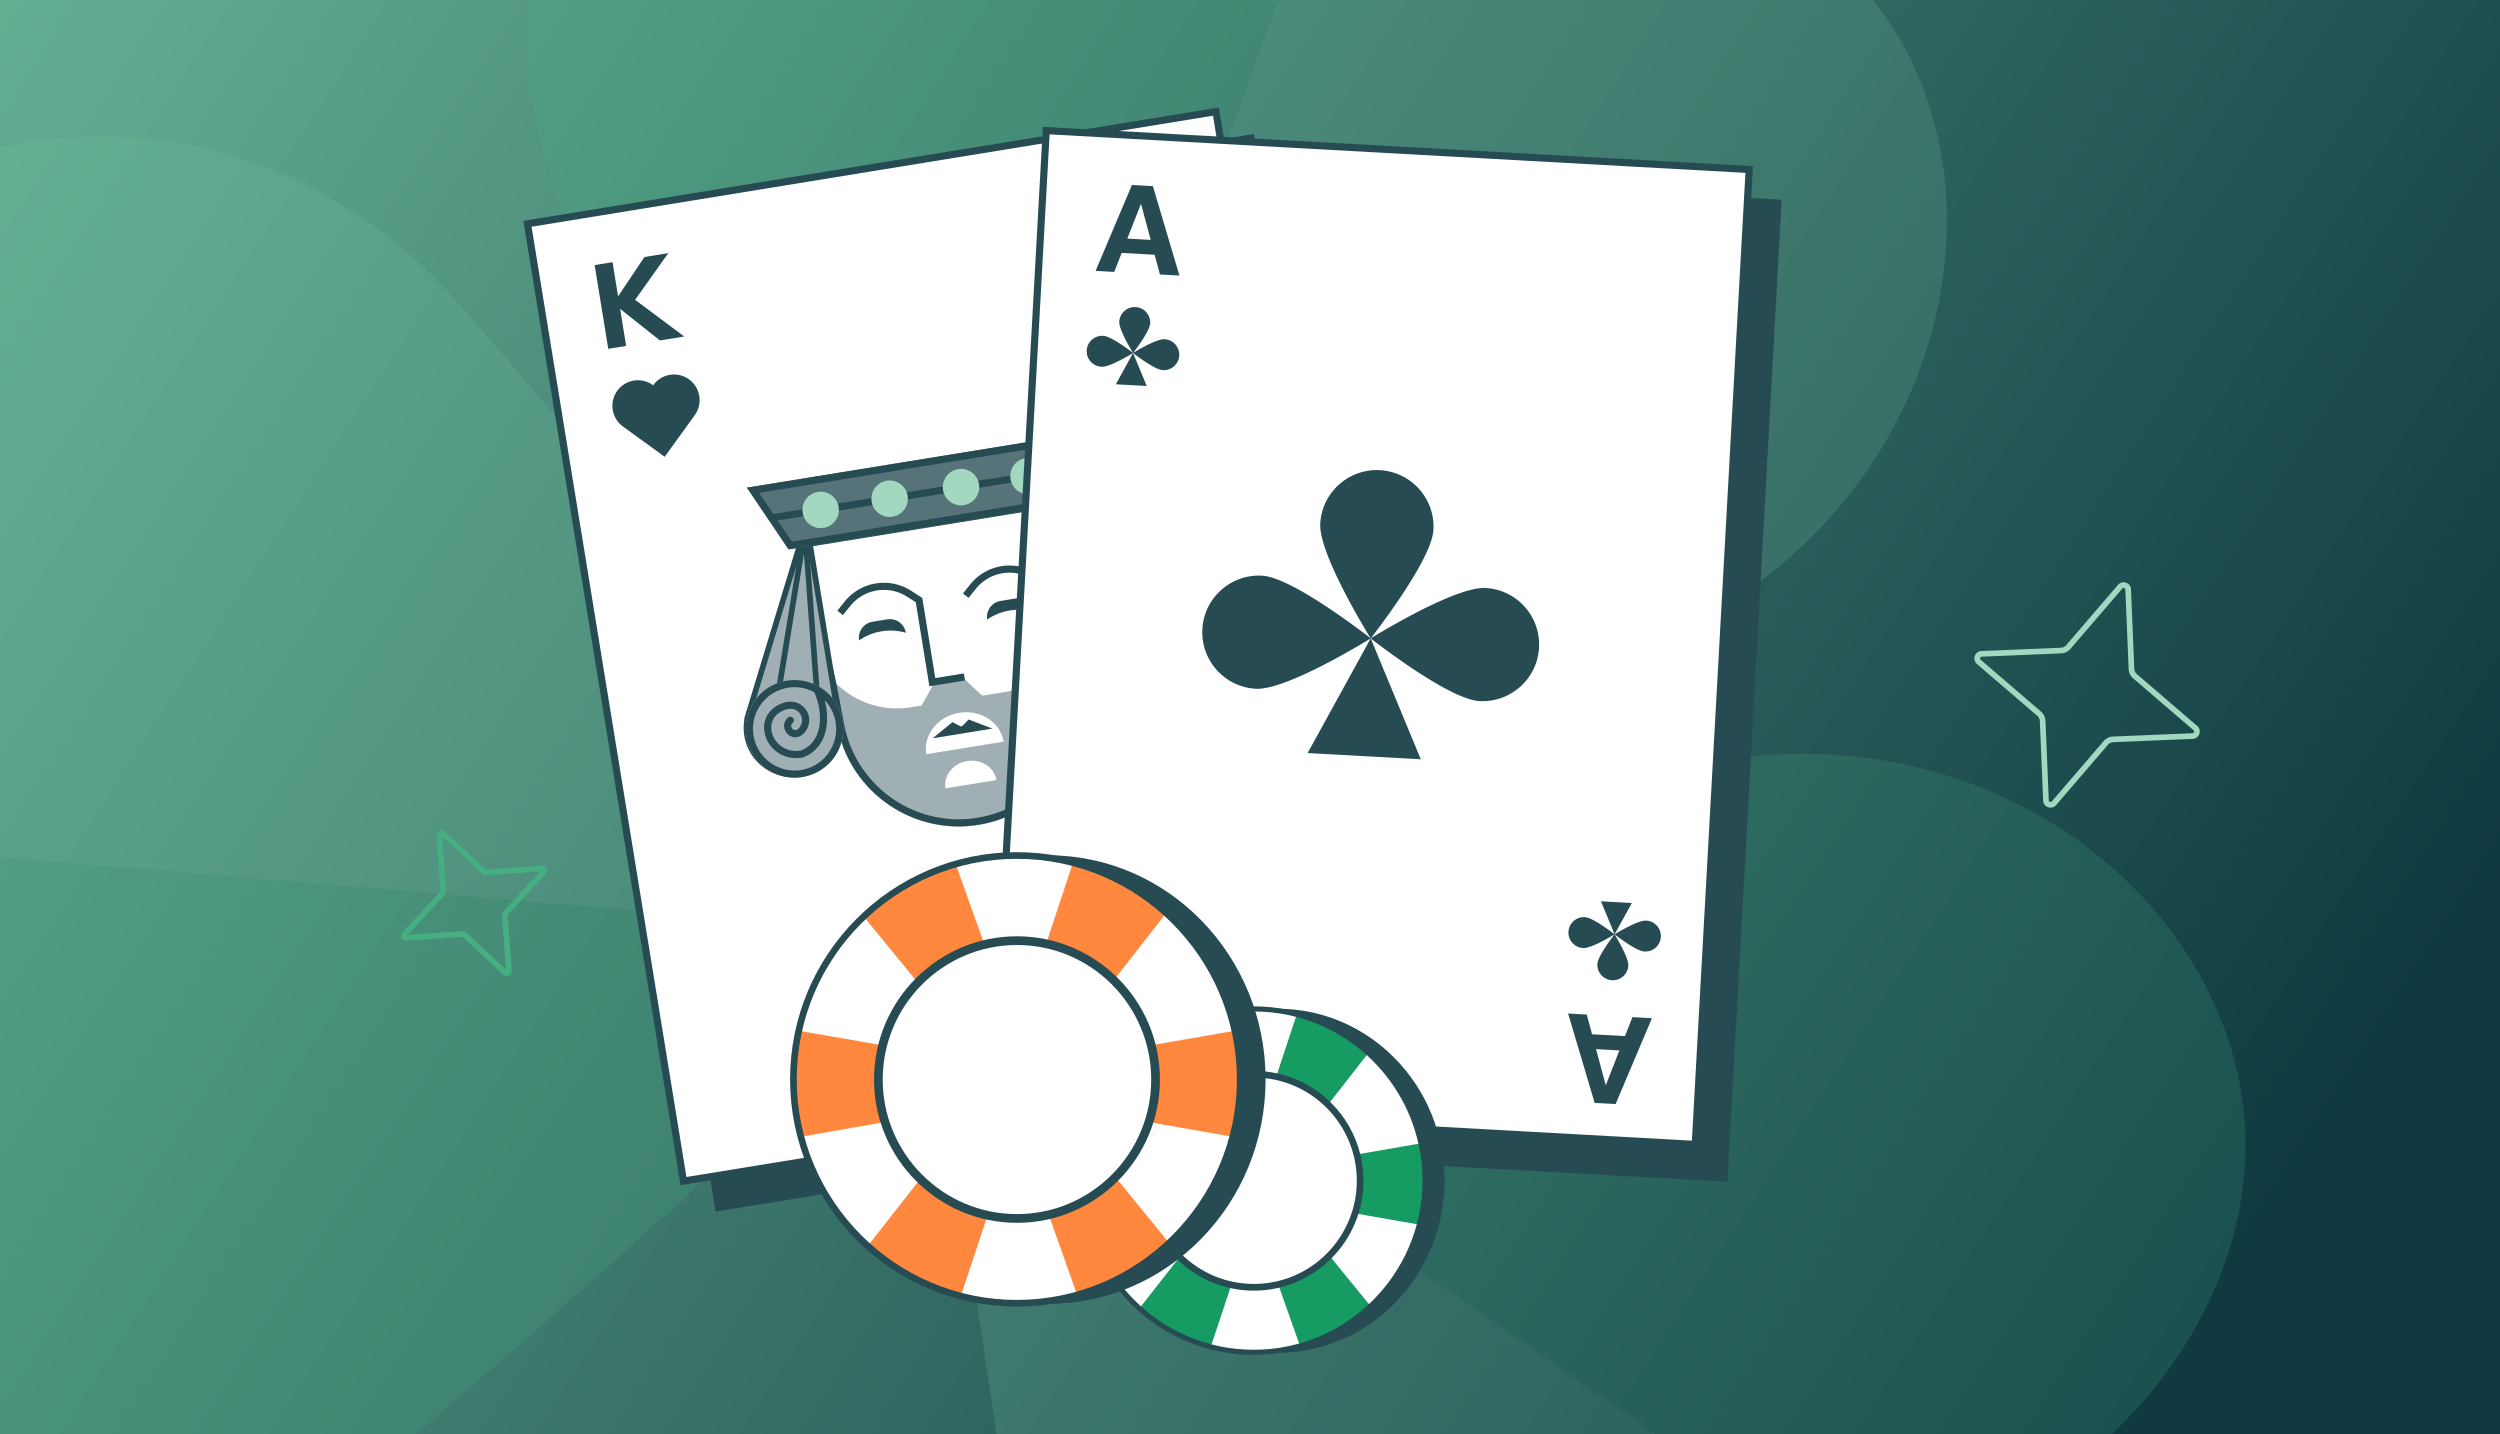
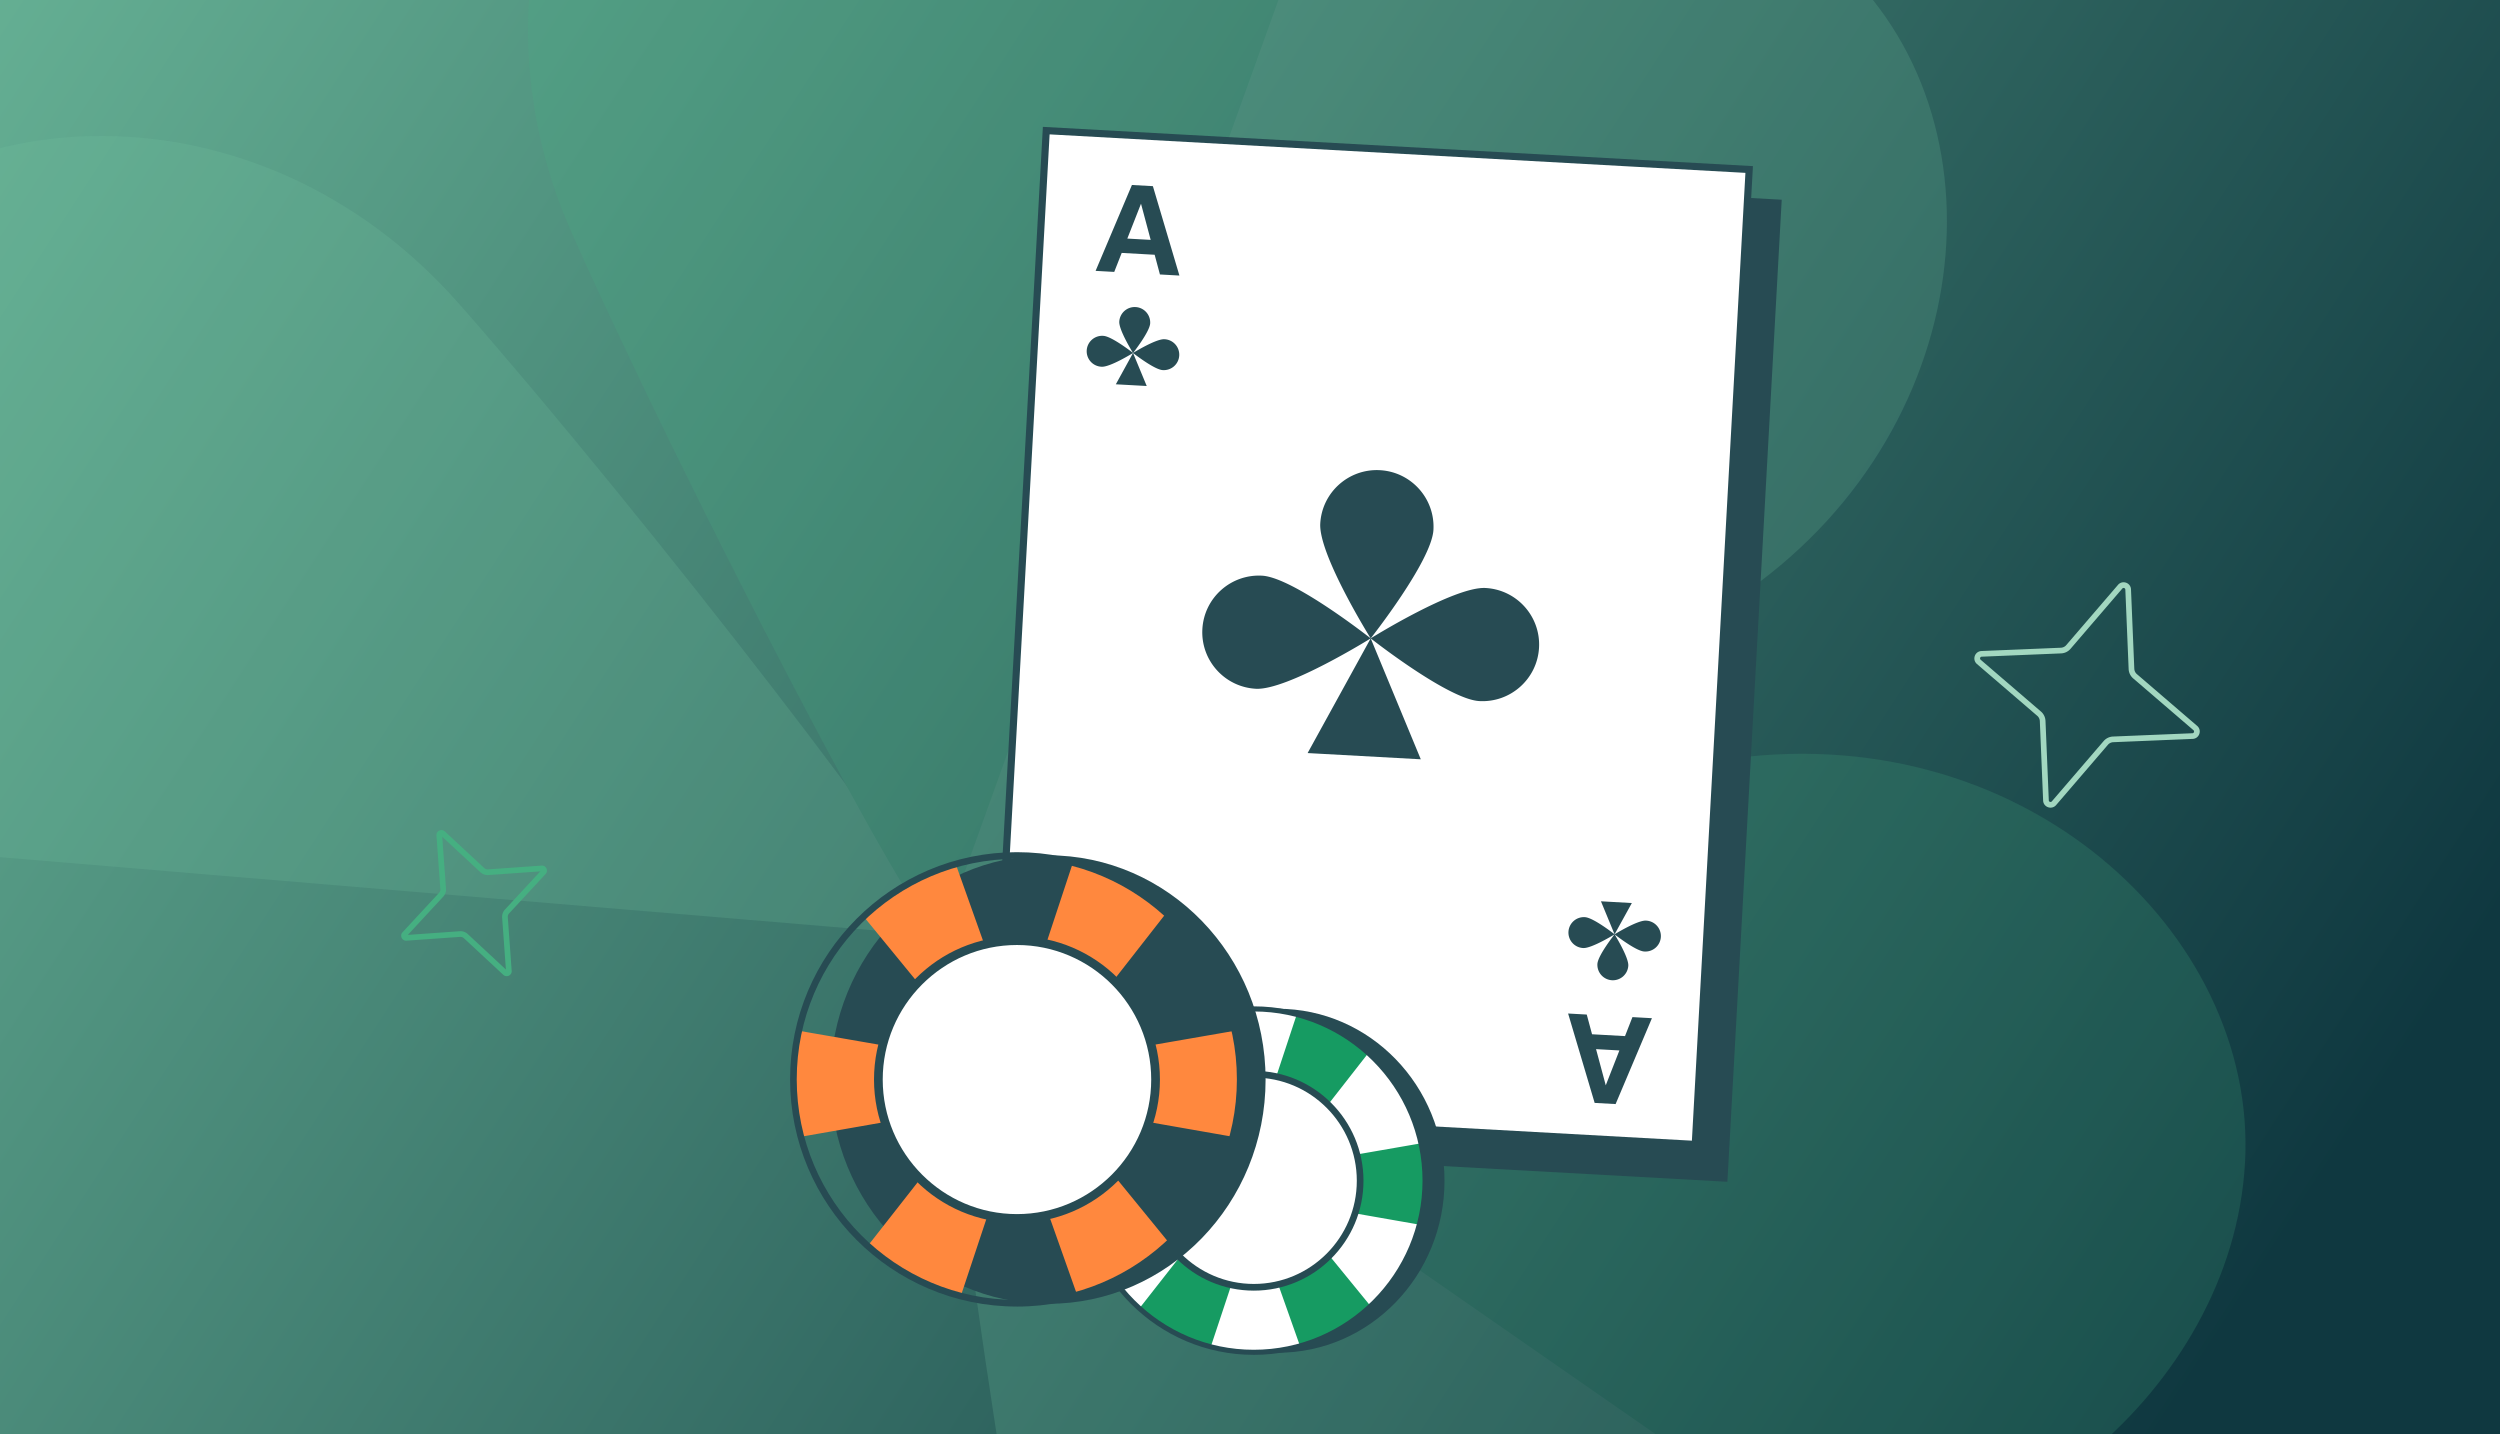
<svg xmlns="http://www.w3.org/2000/svg" width="441" height="253" fill="none">
  <rect width="100%" height="100%" fill="#808080" stroke="none" />
  <g clip-path="url(#a)">
    <path fill="#A2D7C0" d="M0 0H441V253H0z" />
    <path fill="url(#b)" d="M-1 -2H441V253H-1z" />
    <g style="mix-blend-mode:overlay" opacity=".2">
-       <path d="M-19.095 149.601c-31.273 10.748-51.438 59.893-33.077 96.212 18.36 36.319 74.04 49.006 115.848 15.052 38.527-31.289 102.782-90.667 103.202-95.69l-185.973-15.574z" fill="#45AF81" />
+       <path d="M-19.095 149.601l-185.973-15.574z" fill="#45AF81" />
      <path d="M-19.095 149.6c-29.049-15.8-40.759-67.614-16.614-100.373 24.146-32.76 81.16-36.01 116.739 4.426 32.785 37.26 86.27 106.499 85.849 111.522L-19.095 149.6z" fill="#73C3A1" />
      <path d="M319.447 271.399c17.257 28.208 1.492 78.935-35.798 95.232-37.29 16.298-88.292-9.395-98.885-62.202-9.763-48.662-21.463-135.366-18.587-139.505 10.948 7.605 140.904 97.883 153.27 106.475z" fill="#73C3A1" />
      <path d="M319.271 271.892c32.457 6.328 74.493-26.15 76.752-66.783 2.259-40.633-39.617-79.461-92.802-70.96-49.009 7.834-134.345 27.129-137.22 31.269l153.27 106.474zM229.951-9.615c-2.288-32.989-44.539-65.186-84.372-56.851-39.834 8.334-66.5 58.833-44.523 108.005 20.251 45.312 60.183 122.224 64.926 123.93 4.512-12.544 58.872-160.915 63.969-175.084z" fill="#45AF81" />
      <path d="M229.1-9.97c22.78-23.97 75.859-21.871 101.253 9.93 25.394 31.801 13.777 87.714-34.49 111.615-44.476 22.025-125.198 55.766-129.941 54.06L229.1-9.971z" fill="#73C3A1" />
    </g>
    <g clip-path="url(#c)">
      <path d="M221.19 23.629L98.498 43.624l27.723 170.111 122.692-19.995L221.19 23.629z" fill="#274B53" />
      <path d="M120.566 208.345L93.046 39.477l121.448-19.792 27.52 168.868-121.448 19.792z" fill="#fff" stroke="#274B53" stroke-width="1.26" />
      <path d="M109.392 54.492l7.021 5.56 4.282-.694-8.662-6.47 5.853-8.236-4.199.681-4.655 6.94-.979-6.025-3.155.513 2.4 14.772 3.154-.512-1.06-6.53zM227.3 176.122l-7.021-5.562-4.281.696 8.661 6.469-5.853 8.237 4.2-.682 4.655-6.941.978 6.026 3.155-.512-2.399-14.773-3.155.512 1.06 6.53zM108.885 68.943a4.499 4.499 0 016.289-1.01l.04.03.022-.03a4.511 4.511 0 016.305-1.013 4.528 4.528 0 011.013 6.315l-5.302 7.34-7.358-5.333a4.516 4.516 0 01-1.011-6.3l.002.001zM215.096 163.317a4.498 4.498 0 006.285-1.033l.029-.041.03.023a4.511 4.511 0 006.301-1.035 4.527 4.527 0 00-1.036-6.311l-7.353-5.286-5.292 7.389a4.516 4.516 0 001.034 6.295l.002-.001z" fill="#274B53" />
      <path d="M148.435 128.591l-7.324-32.505 45.401-7.373 3.647 32.885c1.247 11.234-6.518 21.47-17.655 23.278-11.056 1.796-21.603-5.339-24.069-16.285z" fill="#fff" stroke="#274B53" stroke-width="1.26" />
      <path d="M140.35 95.571l46.715-7.586 2.592 25.387 1.129 8.157c1.283 11.567-6.712 22.107-18.181 23.969-11.386 1.849-22.246-5.498-24.785-16.769l-1.597-8.303-5.873-24.855z" fill="#fff" />
      <path d="M148.841 128.479c2.442 10.87 12.819 17.971 23.683 16.207 10.945-1.778 18.558-11.927 17.315-23.081l-1.091-7.865-2.003 2.609a15.135 15.135 0 01-9.58 5.738l-3.893.633-3.19-2.973-5.377.873-2.136 3.838-1.949.316a15.161 15.161 0 01-12.037-3.255l-1.279-1.048 1.537 8.008z" fill="#9FAFB3" />
      <path d="M141.118 96.085l45.388-7.372 2.524 24.723.001.011.002.011 1.127 8.148c1.242 11.231-6.522 21.462-17.656 23.27-11.053 1.795-21.597-5.335-24.067-16.276l-1.595-8.293-.002-.013-.004-.013-5.718-24.197z" stroke="#274B53" stroke-width="1.26" />
      <path d="M151.547 112.957a2.858 2.858 0 012.361-3.282l2.604-.423a2.86 2.86 0 013.279 2.367 9.785 9.785 0 00-8.244 1.338zM174.143 109.286a2.86 2.86 0 012.362-3.282l2.604-.423a2.859 2.859 0 013.278 2.367 9.787 9.787 0 00-8.244 1.338z" fill="#274B53" />
      <path d="M170.127 119.413l-5.661.92-2.351-14.478-1.734-1.114a8.25 8.25 0 00-10.89 1.769l-1.292 1.605M170.356 105.076l1.292-1.605a8.249 8.249 0 0110.89-1.769l1.734 1.114" stroke="#274B53" stroke-width="1.26" />
      <path d="M142.408 93.182l5.581 34.001-.025.004.043.465a8.195 8.195 0 01-3.429 7.442 8.123 8.123 0 01-3.401 1.388 8.137 8.137 0 01-5.804-1.242 8.177 8.177 0 01-3.581-5.532 8.223 8.223 0 01-.025-2.484l.005-.034v-.034c.001-.211.033-.429.1-.651l10.402-34.257.132.924h0l.002.01z" fill="#9FAFB3" stroke="#274B53" />
      <path fill-rule="evenodd" clip-rule="evenodd" d="M136.678 122.92l4.83-29.5.992.044 2.243 30.5-.997.073-1.934-26.288-4.147 25.332-.987-.161z" fill="#274B53" />
      <path d="M184.808 86.673l5.445 33.892.016-.003.134.573a8.064 8.064 0 005.519 5.879 8 8 0 003.607.237 8.01 8.01 0 005.03-2.967 8.046 8.046 0 001.621-6.28 8.086 8.086 0 00-.75-2.327l-.019-.038-.014-.041a2.15 2.15 0 00-.285-.552l-20.369-28.728.062.343h.001l.002.012z" fill="#fff" stroke="#274B53" stroke-width="1.26" />
      <path d="M169.206 125.736c-3.769.613-6.374 3.882-5.818 7.302l13.648-2.216c-.556-3.421-4.061-5.698-7.83-5.086z" fill="#fff" />
      <path d="M164.519 130.233l3.465-2.822.041-.033.647.358.929.44.742-.711.501-.545.048.018 4.181 1.581-10.554 1.714z" fill="#274B53" />
-       <path d="M132.326 132.102c-1.948-4.336-.02-9.431 4.308-11.38a8.56 8.56 0 016.844-.089 8.573 8.573 0 014.521 4.409c1.949 4.336.02 9.431-4.308 11.38-4.328 1.949-9.416.015-11.365-4.32z" fill="#9FAFB3" />
      <path fill-rule="evenodd" clip-rule="evenodd" d="M144.576 121.188a8.624 8.624 0 00-1.687-.777 8.556 8.556 0 00-6.255.311c-4.328 1.949-6.256 7.044-4.308 11.38 1.949 4.335 7.037 6.269 11.365 4.32 4.328-1.949 6.257-7.044 4.308-11.38a8.573 8.573 0 00-3.423-3.854zm-.952.908a7.3 7.3 0 00-6.472-.225c-3.692 1.663-5.341 6.012-3.676 9.714 1.663 3.702 6.006 5.351 9.698 3.688 3.692-1.663 5.34-6.011 3.676-9.714a7.352 7.352 0 00-1.378-2.056c.298 1.112.462 2.334.422 3.538-.088 2.648-1.184 5.373-4.22 6.558l-.062.024-.066.011c-3.213.521-5.626-1.313-6.45-3.571-.412-1.128-.435-2.382.06-3.501.5-1.13 1.501-2.059 3.013-2.572 3.287-1.114 5.785 2.296 3.971 4.939-.437.637-.987 1.017-1.588 1.108a1.898 1.898 0 01-1.537-.468 2.06 2.06 0 01-.699-1.386c-.041-.564.168-1.141.669-1.592a.629.629 0 11.843.936c-.214.193-.268.393-.256.565.014.191.114.39.274.53.156.137.34.195.518.168.174-.026.445-.149.737-.574 1.103-1.606-.344-3.772-2.527-3.032-1.22.413-1.925 1.118-2.265 1.888-.346.781-.345 1.693-.029 2.558.624 1.712 2.453 3.154 4.998 2.77 2.356-.95 3.279-3.073 3.357-5.401.06-1.793-.392-3.608-1.011-4.903z" fill="#274B53" />
      <path d="M206.153 120.159c.442-4.384-2.749-8.297-7.124-8.741a7.934 7.934 0 00-6.043 1.928 7.947 7.947 0 00-2.681 5.203c-.442 4.384 2.749 8.297 7.124 8.741 4.376.445 8.282-2.748 8.724-7.131z" fill="#fff" stroke="#274B53" stroke-width="1.26" stroke-linecap="round" />
      <path d="M131.758 86.02l60.845-9.882-1.762 6.328-1.762 6.328-49.974 8.116-3.674-5.445-3.673-5.446z" fill="#57737A" />
      <path fill-rule="evenodd" clip-rule="evenodd" d="M136.413 90.667l-2.509-3.72 56.957-9.25-1.204 4.323-53.244 8.647zm-4.655-4.648l60.845-9.88-3.524 12.655-49.974 8.116-7.347-10.89zm7.941 9.518l-2.509-3.72 52.095-8.46-1.203 4.322-48.383 7.858z" fill="#274B53" />
      <ellipse cx="144.766" cy="89.948" rx="3.212" ry="3.217" transform="rotate(-9.224 144.766 89.948)" fill="#A2D7C0" />
      <ellipse cx="156.932" cy="87.972" rx="3.212" ry="3.217" transform="rotate(-9.224 156.932 87.972)" fill="#A2D7C0" />
      <ellipse cx="169.525" cy="85.927" rx="3.212" ry="3.217" transform="rotate(-9.224 169.525 85.927)" fill="#A2D7C0" />
      <ellipse cx="181.422" cy="83.995" rx="3.212" ry="3.217" transform="rotate(-9.224 181.422 83.995)" fill="#A2D7C0" />
      <path d="M170.606 134.249c-2.486.403-4.204 2.559-3.837 4.815l9.001-1.462c-.367-2.256-2.678-3.757-5.164-3.353z" fill="#fff" />
    </g>
    <g clip-path="url(#d)">
      <path d="M314.296 35.23L189.04 28.301l-9.58 173.24 125.256 6.927 9.58-173.24z" fill="#274B53" />
      <path d="M175.046 195.022l9.511-171.982 123.998 6.858-9.511 171.981-123.998-6.857z" fill="#fff" stroke="#274B53" stroke-width="1.26" />
      <path fill-rule="evenodd" clip-rule="evenodd" d="M199.672 32.632l-6.409 15.15 3.288.183 1.316-3.35 5.814.324.93 3.477 3.438.192-4.681-15.77-3.696-.206zm1.602 3.303l-2.414 6.15 4.12.23-1.706-6.38zM281.297 194.553l-4.682-15.769 3.289.183.934 3.477 5.814.325 1.311-3.352 3.438.193-6.408 15.149-3.696-.206zm1.96-3.104l-1.714-6.381 4.12.23-2.406 6.151z" fill="#274B53" />
      <path d="M199.869 62.265s2.939-3.722 3.022-5.225a2.728 2.728 0 00-2.575-2.874 2.729 2.729 0 00-2.876 2.573c-.083 1.504 2.429 5.526 2.429 5.526zM199.869 62.266s-3.725-2.936-5.23-3.02a2.728 2.728 0 10-.301 5.446c1.506.083 5.531-2.426 5.531-2.426zM205.1 65.285c-1.505-.083-5.23-3.02-5.23-3.02s4.025-2.508 5.531-2.425a2.727 2.727 0 11-.301 5.445zM196.832 67.789l3.038-5.523 2.412 5.823-5.45-.3zM284.811 164.816s2.506 4.026 2.421 5.529a2.728 2.728 0 01-2.879 2.569 2.728 2.728 0 01-2.571-2.876c.085-1.504 3.029-5.222 3.029-5.222zM284.811 164.815s-4.029 2.503-5.534 2.418a2.727 2.727 0 11.307-5.445c1.506.085 5.227 3.027 5.227 3.027zM290.346 162.397c-1.505-.084-5.534 2.419-5.534 2.419s3.721 2.942 5.226 3.027a2.728 2.728 0 10.308-5.446zM282.407 158.988l2.405 5.827 3.045-5.518-5.45-.309zM241.79 112.607s10.764-13.634 11.069-19.14c.304-5.512-3.92-10.221-9.431-10.526-5.516-.305-10.23 3.915-10.535 9.422-.303 5.51 8.897 20.244 8.897 20.244zM241.79 112.611s-13.647-10.756-19.158-11.061c-5.516-.304-10.23 3.915-10.534 9.422-.304 5.511 3.919 10.221 9.431 10.526 5.516.304 20.261-8.887 20.261-8.887zM260.951 123.67c-5.511-.305-19.158-11.061-19.158-11.061s14.745-9.191 20.261-8.887c5.516.304 9.735 5.015 9.432 10.526-.305 5.506-5.019 9.726-10.535 9.422zM230.663 132.841l11.129-20.231 8.836 21.33-19.965-1.099z" fill="#274B53" />
    </g>
    <path d="M225.379 238.625c16.255 0 29.432-13.584 29.432-30.341s-13.177-30.341-29.432-30.341-29.432 13.584-29.432 30.341 13.177 30.341 29.432 30.341z" fill="#274B53" />
    <path d="M221.157 238.549c16.692 0 30.223-13.561 30.223-30.288 0-16.728-13.531-30.288-30.223-30.288-16.693 0-30.224 13.56-30.224 30.288 0 16.727 13.531 30.288 30.224 30.288z" fill="#fff" />
    <path d="M190.933 208.261c0 2.683.351 5.284 1.007 7.764l29.217-5.122 29.216 5.122a30.495 30.495 0 001.007-7.764c0-2.258-.256-4.458-.724-6.577l-29.499 5.121-29.5-5.121a30.465 30.465 0 00-.724 6.577z" fill="#169B62" />
    <path d="M206.807 181.679a30.291 30.291 0 00-6.249 4.698l18.819 22.971 9.92 28.011a30.203 30.203 0 007.239-2.939 30.487 30.487 0 005.358-3.869l-18.959-23.218-10.059-28.26a30.3 30.3 0 00-6.069 2.606z" fill="#169B62" />
    <path d="M235.982 181.941a30.103 30.103 0 00-7.302-2.787l-9.322 28.214-18.324 23.373a30.34 30.34 0 006.348 4.562 30.342 30.342 0 006.128 2.475l9.457-28.466 18.459-23.62a30.334 30.334 0 00-5.44-3.751h-.004z" fill="#169B62" />
    <path d="M221.159 238.995c-16.916 0-30.674-13.787-30.674-30.735 0-16.947 13.758-30.739 30.674-30.739s30.674 13.787 30.674 30.739c0 16.952-13.758 30.739-30.674 30.739v-.004zm0-60.572c-16.416 0-29.774 13.386-29.774 29.837 0 16.452 13.358 29.838 29.774 29.838 16.417 0 29.774-13.386 29.774-29.838 0-16.451-13.357-29.837-29.774-29.837z" fill="#274B53" />
    <path d="M221.176 226.825c10.217 0 18.5-8.301 18.5-18.541s-8.283-18.542-18.5-18.542c-10.218 0-18.5 8.302-18.5 18.542 0 10.24 8.282 18.541 18.5 18.541z" fill="#fff" />
    <path d="M221.178 227.669c-10.664 0-19.341-8.696-19.341-19.384s8.677-19.385 19.341-19.385c10.663 0 19.341 8.697 19.341 19.385 0 10.688-8.678 19.384-19.341 19.384zm0-37.587c-10.016 0-18.162 8.165-18.162 18.203s8.146 18.203 18.162 18.203c10.015 0 18.162-8.165 18.162-18.203s-8.147-18.203-18.162-18.203z" fill="#274B53" />
    <path d="M184.874 229.993c21.194 0 38.375-17.712 38.375-39.56 0-21.849-17.181-39.561-38.375-39.561s-38.375 17.712-38.375 39.561c0 21.848 17.181 39.56 38.375 39.56z" fill="#274B53" />
-     <path d="M179.364 229.894c21.765 0 39.408-17.681 39.408-39.492 0-21.811-17.643-39.492-39.408-39.492-21.764 0-39.408 17.681-39.408 39.492 0 21.811 17.644 39.492 39.408 39.492z" fill="#fff" />
    <path d="M139.956 190.402c0 3.498.458 6.89 1.314 10.123l38.094-6.678 38.094 6.678a39.718 39.718 0 001.314-10.123c0-2.945-.334-5.814-.944-8.577l-38.464 6.678-38.464-6.678a39.744 39.744 0 00-.944 8.577z" fill="#FF883E" />
    <path d="M160.653 155.742a39.515 39.515 0 00-8.148 6.126l24.538 29.951 12.934 36.523c3.226-.847 6.4-2.11 9.439-3.833a39.707 39.707 0 006.986-5.044l-24.719-30.274-13.117-36.846a39.526 39.526 0 00-7.913 3.397z" fill="#FF883E" />
    <path d="M198.693 156.082a39.268 39.268 0 00-9.52-3.633l-12.155 36.788-23.892 30.474a39.542 39.542 0 008.277 5.949 39.654 39.654 0 007.99 3.227l12.33-37.116 24.068-30.798a39.626 39.626 0 00-7.092-4.891h-.006z" fill="#FF883E" />
    <path d="M179.366 230.476c-22.057 0-39.995-17.977-39.995-40.074 0-22.097 17.938-40.08 39.995-40.08 22.056 0 39.994 17.977 39.994 40.08 0 22.103-17.938 40.079-39.994 40.079v-.005zm0-78.978c-21.405 0-38.822 17.453-38.822 38.904 0 21.451 17.417 38.904 38.822 38.904s38.821-17.453 38.821-38.904c0-21.451-17.416-38.904-38.821-38.904z" fill="#274B53" />
    <path d="M179.39 214.608c13.322 0 24.122-10.824 24.122-24.176 0-13.352-10.8-24.176-24.122-24.176s-24.121 10.824-24.121 24.176c0 13.352 10.799 24.176 24.121 24.176z" fill="#fff" />
    <path d="M179.393 215.708c-13.904 0-25.218-11.34-25.218-25.275 0-13.935 11.314-25.275 25.218-25.275s25.218 11.34 25.218 25.275c0 13.935-11.314 25.275-25.218 25.275zm0-49.009c-13.059 0-23.681 10.646-23.681 23.734 0 13.088 10.622 23.734 23.681 23.734 13.058 0 23.68-10.646 23.68-23.734 0-13.088-10.622-23.734-23.68-23.734z" fill="#274B53" />
    <path fill-rule="evenodd" clip-rule="evenodd" d="M86.146 154.358a1.887 1.887 0 01-1.408-.503l-6.727-6.25.665 9.172a1.888 1.888 0 01-.499 1.407l-.002.002-6.235 6.73 9.166-.649a1.89 1.89 0 011.406.501l.002.002 6.726 6.251-.664-9.173a1.888 1.888 0 01.499-1.407l.001-.002 6.236-6.73-9.166.649zm10.1-.187l-6.44 6.951a.888.888 0 00-.232.663l.686 9.467c.057.793-.886 1.252-1.478.708l-6.952-6.461a.89.89 0 00-.663-.234l-9.452.67c-.792.056-1.252-.889-.71-1.481l6.44-6.951a.887.887 0 00.233-.663l-.686-9.466c-.057-.794.886-1.253 1.477-.709l6.953 6.461a.886.886 0 00.663.234l9.452-.67c.792-.055 1.252.89.71 1.481z" fill="#45AF81" />
    <path fill-rule="evenodd" clip-rule="evenodd" d="M360.825 127.166l.582 14.013c.011.27.351.395.536.183l.001-.001 9.133-10.631.002-.002a2.31 2.31 0 011.644-.802l.01-.001 14.012-.582a.305.305 0 00.183-.536l-.001-.001-10.631-9.133-.002-.002a2.31 2.31 0 01-.802-1.644v-.01l-.583-14.012a.305.305 0 00-.536-.184l-.001.002-9.133 10.631-.002.002a2.315 2.315 0 01-1.644.802h-.009l-14.013.582a.305.305 0 00-.182.537l10.631 9.134.002.001c.487.415.77 1.015.802 1.645l.001.009zm-1.453-.894l-10.638-9.139c-.897-.778-.379-2.242.795-2.292l14.013-.582c.367-.019.706-.183.936-.453l9.139-10.639c.778-.897 2.242-.379 2.292.796l.582 14.013c.019.366.183.705.453.935l10.639 9.14c.897.778.379 2.242-.796 2.291l-14.013.582a1.316 1.316 0 00-.935.454l-9.14 10.638c-.778.897-2.242.379-2.291-.795l-.583-14.013a1.312 1.312 0 00-.453-.936z" fill="#A2D7C0" />
  </g>
  <defs>
    <clipPath id="a">
      <path fill="#fff" d="M0 0H441V253H0z" />
    </clipPath>
    <clipPath id="c">
-       <path fill="#fff" transform="rotate(-9.224 287.188 -552.694)" d="M0 0H129.757V178.02H0z" />
-     </clipPath>
+       </clipPath>
    <clipPath id="d">
      <path fill="#fff" transform="rotate(3.197 -307.674 3307.212)" d="M0 0H130.944V179.207H0z" />
    </clipPath>
    <linearGradient id="b" x1="-111" y1="-83" x2="441" y2="275" gradientUnits="userSpaceOnUse">
      <stop offset=".089" stop-color="#73C3A1" />
      <stop offset=".906" stop-color="#0F3840" />
    </linearGradient>
  </defs>
</svg>